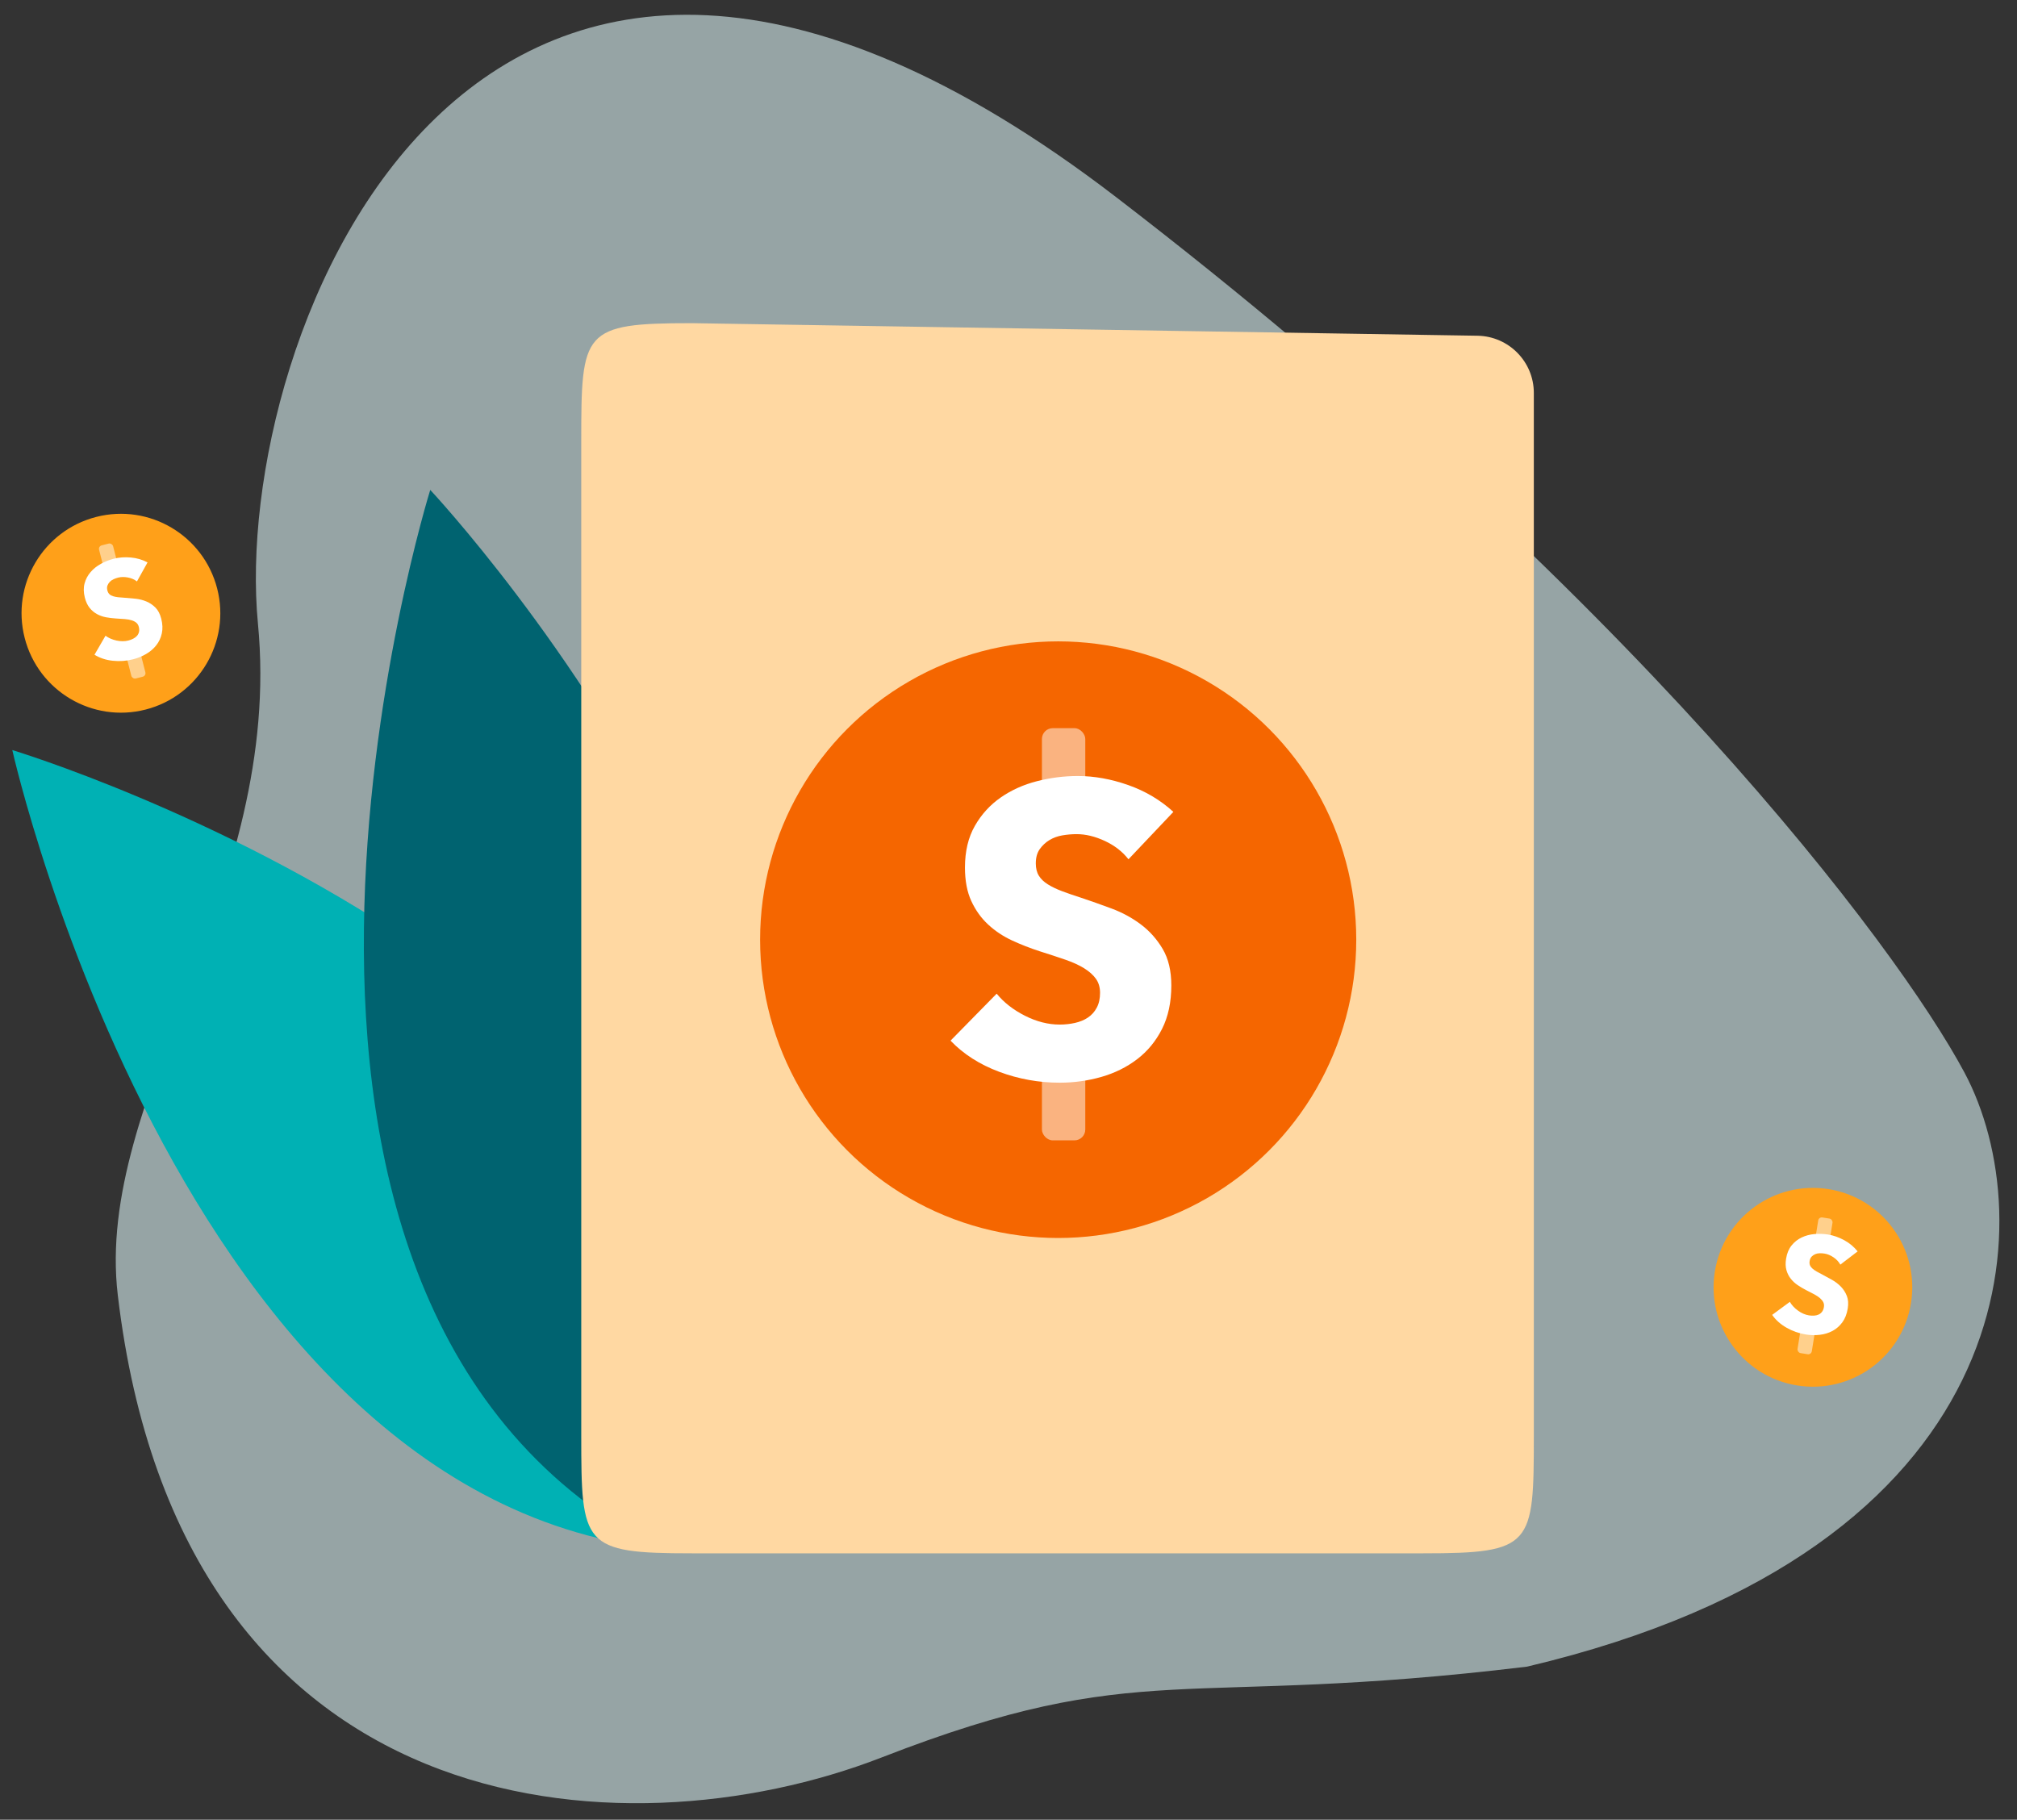
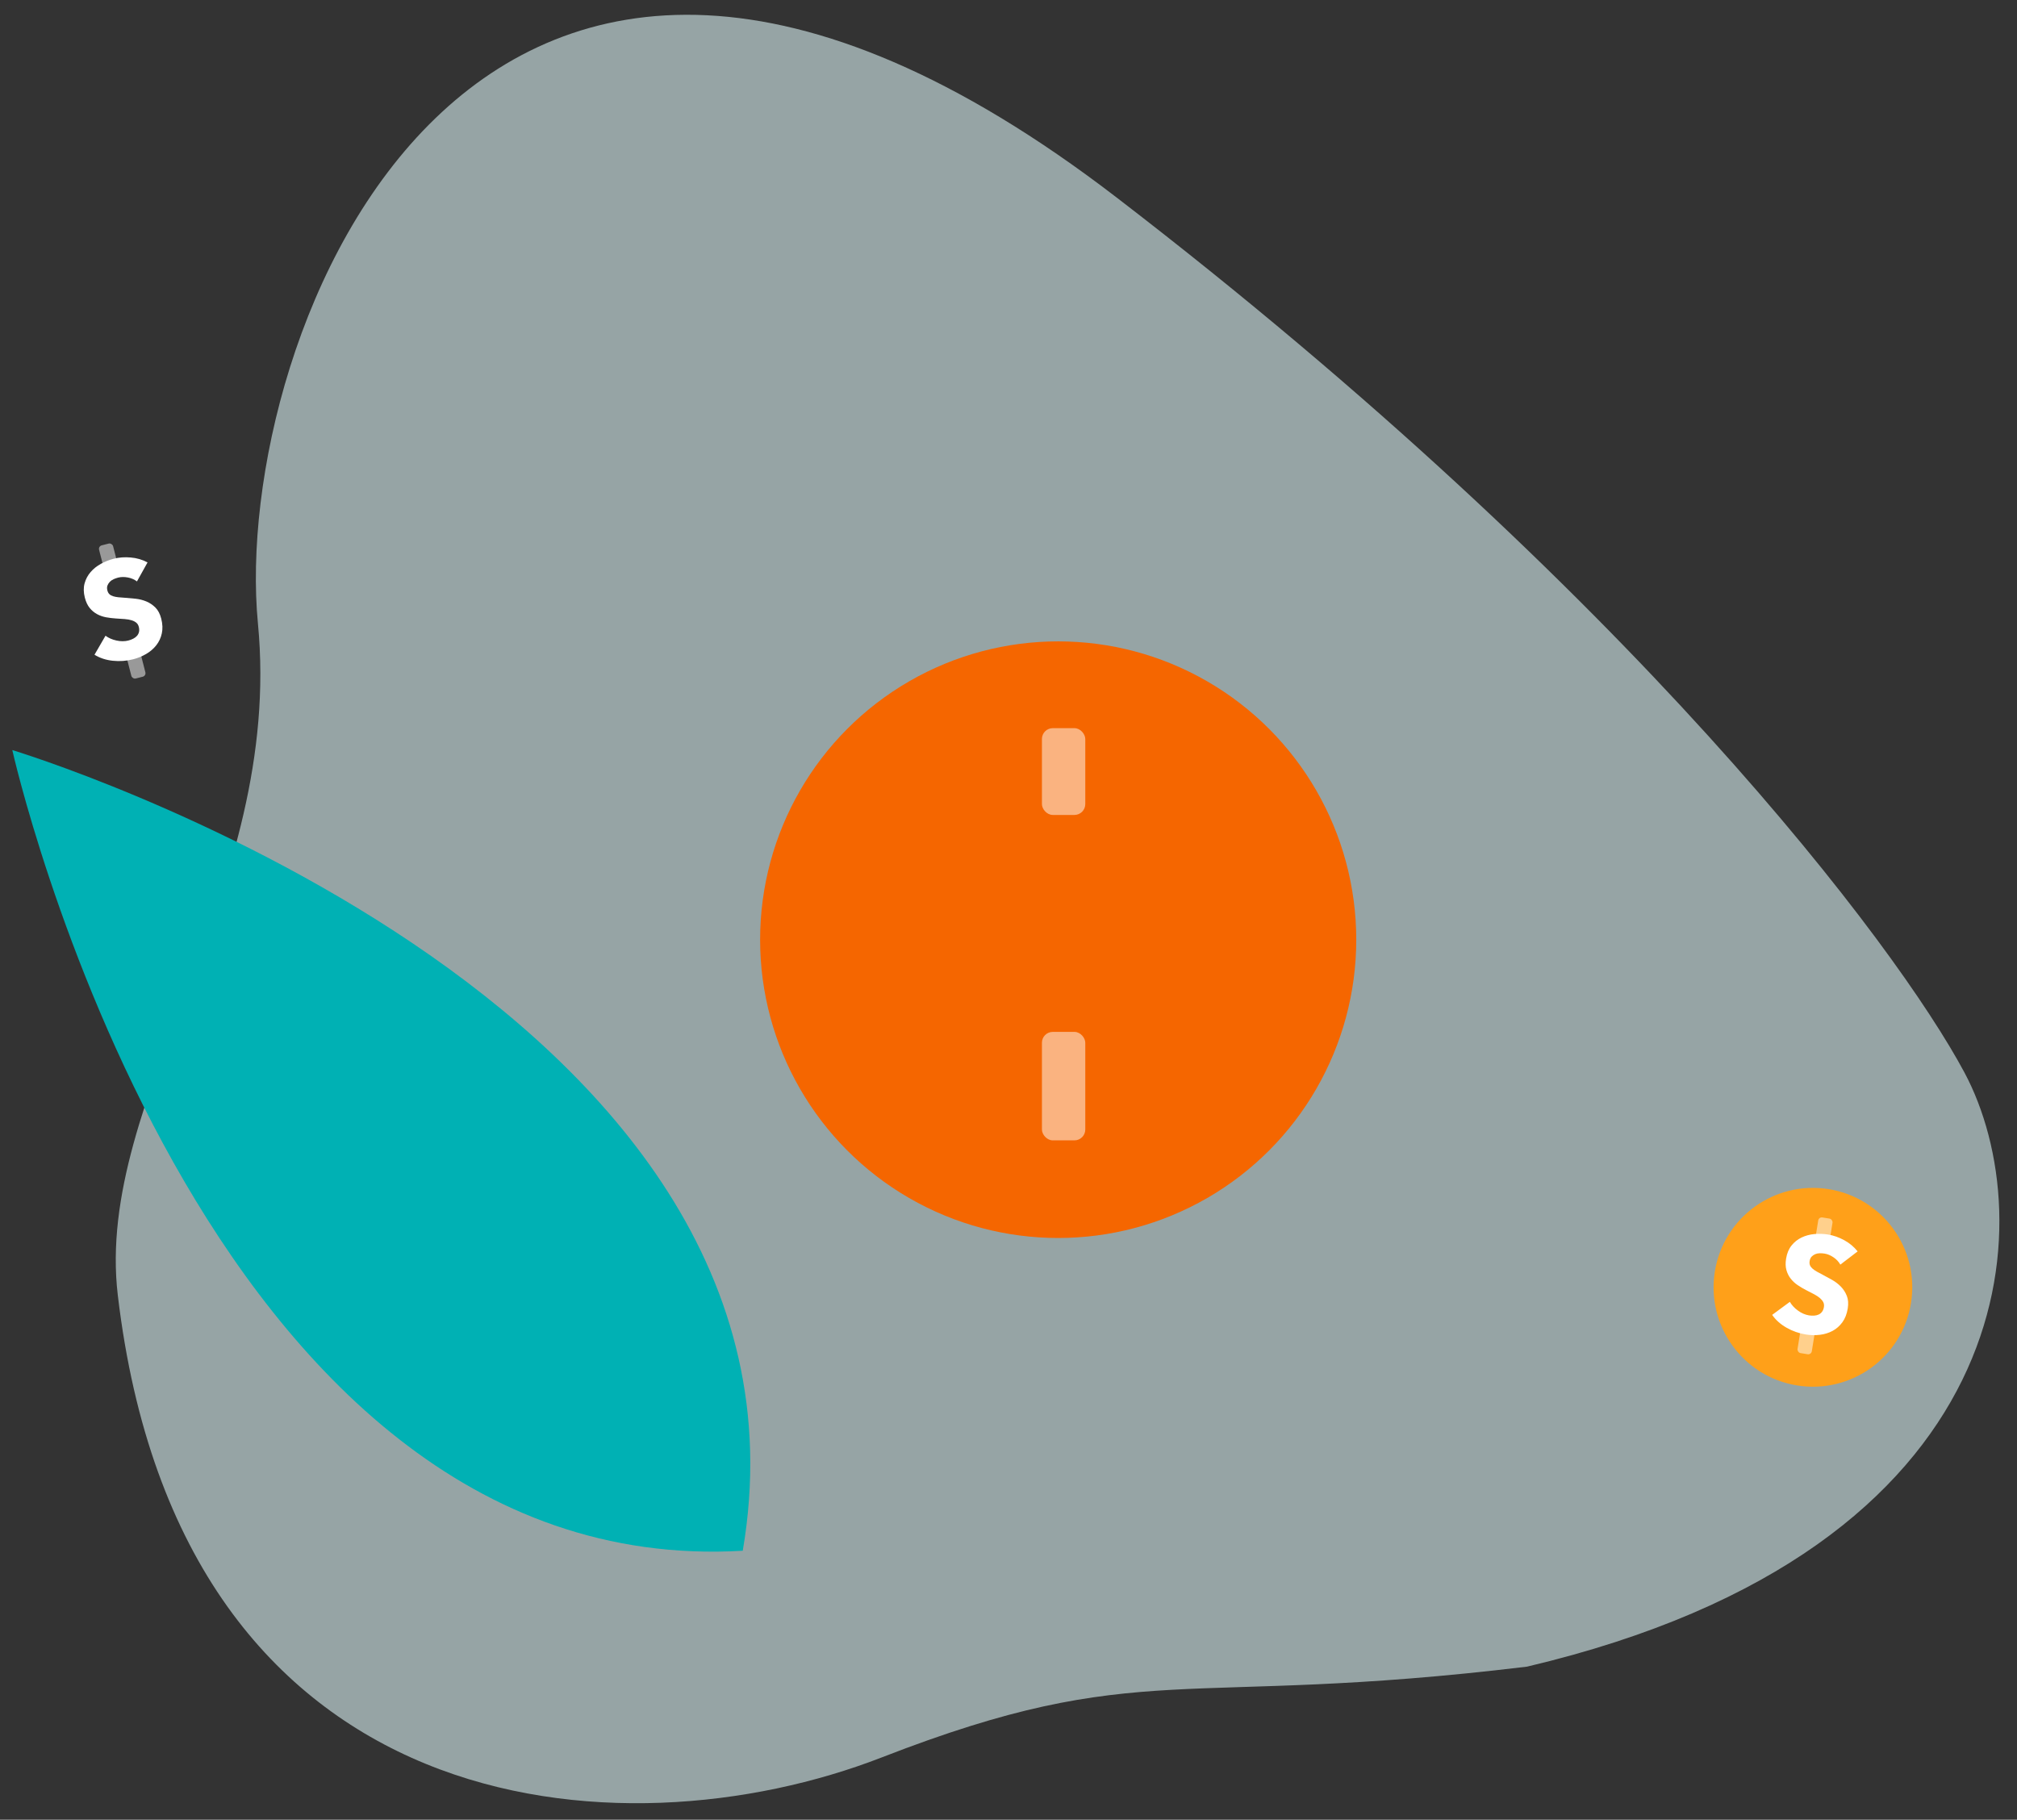
<svg xmlns="http://www.w3.org/2000/svg" width="133" height="120" viewBox="0 0 133 120" fill="none">
  <rect x="0" y="0" width="133" height="120" fill="#333333" stroke="none" />
  <mask id="mask0_21_965" style="mask-type:alpha" maskUnits="userSpaceOnUse" x="0" y="0" width="133" height="120">
    <rect width="133" height="120" fill="#D9D9D9" />
  </mask>
  <g mask="url(#mask0_21_965)">
    <path opacity="0.6" d="M17.008 41.117C18.708 58.789 6.218 72.31 7.767 85.405C11.918 120.496 40.953 122.575 58.147 115.89C75.341 109.206 77.763 112.682 100.693 109.906C133.621 102.135 134.679 80.339 129.529 70.716C125.063 62.374 107.634 39.157 73.639 13.032C31.146 -19.624 15.203 22.365 17.008 41.117Z" fill="#D8F0F2" />
-     <path fill-rule="evenodd" clip-rule="evenodd" d="M0.811 49.463C0.811 49.463 55.205 65.875 48.977 102.264C13.083 104.366 0.811 49.463 0.811 49.463Z" fill="#00B1B4" />
-     <path fill-rule="evenodd" clip-rule="evenodd" d="M28.37 32.307C28.37 32.307 67.297 73.828 43.733 102.265C11.589 86.082 28.37 32.307 28.37 32.307Z" fill="#006370" />
-     <path fill-rule="evenodd" clip-rule="evenodd" d="M45.618 21.311L97.428 22.14C99.487 22.174 101.14 23.853 101.14 25.913V40.916V94.658C101.14 101.921 101.06 102.433 93.849 102.433H45.618C38.408 102.433 38.328 101.921 38.328 94.658V29.086C38.328 21.823 38.408 21.311 45.618 21.311Z" fill="#FFD8A2" />
+     <path fill-rule="evenodd" clip-rule="evenodd" d="M0.811 49.463C0.811 49.463 55.205 65.875 48.977 102.264C13.083 104.366 0.811 49.463 0.811 49.463" fill="#00B1B4" />
  </g>
  <ellipse cx="69.776" cy="61.967" rx="19.655" ry="19.672" fill="#F56600" />
  <rect opacity="0.5" x="68.704" y="48.018" width="2.859" height="5.723" rx="0.715" fill="white" />
  <rect opacity="0.5" x="68.704" y="68.047" width="2.859" height="7.154" rx="0.715" fill="white" />
-   <path fill-rule="evenodd" clip-rule="evenodd" d="M74.411 56.665C74.013 56.157 73.493 55.754 72.85 55.455C72.207 55.156 71.587 55.007 70.989 55.007C70.681 55.007 70.369 55.034 70.052 55.088C69.735 55.143 69.45 55.247 69.197 55.401C68.943 55.555 68.731 55.754 68.558 55.999C68.386 56.243 68.3 56.556 68.3 56.937C68.3 57.263 68.368 57.535 68.504 57.752C68.64 57.97 68.839 58.16 69.102 58.323C69.364 58.486 69.677 58.636 70.039 58.772C70.401 58.907 70.808 59.048 71.261 59.193C71.913 59.41 72.592 59.651 73.298 59.913C74.004 60.176 74.647 60.525 75.226 60.96C75.806 61.395 76.285 61.934 76.666 62.577C77.046 63.221 77.236 64.022 77.236 64.983C77.236 66.088 77.032 67.044 76.625 67.851C76.218 68.657 75.67 69.323 74.982 69.849C74.294 70.374 73.506 70.764 72.619 71.018C71.732 71.271 70.817 71.398 69.876 71.398C68.5 71.398 67.169 71.158 65.883 70.678C64.598 70.198 63.529 69.513 62.678 68.626L65.72 65.527C66.191 66.106 66.811 66.591 67.581 66.981C68.35 67.371 69.115 67.565 69.876 67.565C70.22 67.565 70.555 67.529 70.881 67.457C71.207 67.384 71.492 67.266 71.736 67.103C71.981 66.94 72.175 66.723 72.32 66.451C72.465 66.179 72.537 65.853 72.537 65.472C72.537 65.11 72.447 64.802 72.266 64.548C72.085 64.294 71.827 64.063 71.492 63.855C71.157 63.646 70.74 63.456 70.242 63.284C69.745 63.112 69.179 62.926 68.545 62.727C67.929 62.527 67.327 62.292 66.739 62.02C66.15 61.748 65.625 61.399 65.163 60.973C64.702 60.547 64.331 60.031 64.05 59.424C63.769 58.817 63.629 58.078 63.629 57.209C63.629 56.139 63.846 55.224 64.281 54.463C64.715 53.702 65.286 53.077 65.992 52.587C66.698 52.098 67.495 51.74 68.382 51.514C69.269 51.287 70.165 51.174 71.071 51.174C72.157 51.174 73.266 51.373 74.398 51.772C75.529 52.171 76.521 52.76 77.372 53.539L74.411 56.665Z" fill="white" />
  <ellipse cx="6.552" cy="6.557" rx="6.552" ry="6.557" transform="matrix(0.987 0.159 -0.159 0.987 114.119 77.377)" fill="#FFA019" />
  <rect opacity="0.5" width="0.954" height="1.908" rx="0.238" transform="matrix(0.987 0.159 -0.159 0.987 119.931 80.246)" fill="white" />
  <rect opacity="0.5" width="0.954" height="2.385" rx="0.238" transform="matrix(0.987 0.159 -0.159 0.987 118.87 86.838)" fill="white" />
  <path fill-rule="evenodd" clip-rule="evenodd" d="M121.351 83.395C121.247 83.207 121.097 83.047 120.902 82.914C120.706 82.781 120.51 82.699 120.313 82.668C120.212 82.651 120.107 82.644 120 82.645C119.893 82.646 119.794 82.665 119.702 82.702C119.611 82.74 119.53 82.794 119.46 82.865C119.391 82.937 119.346 83.035 119.326 83.16C119.309 83.267 119.317 83.361 119.35 83.439C119.383 83.518 119.438 83.591 119.516 83.659C119.594 83.727 119.689 83.792 119.801 83.856C119.913 83.92 120.039 83.988 120.181 84.06C120.384 84.166 120.594 84.281 120.813 84.405C121.031 84.529 121.224 84.678 121.392 84.852C121.56 85.026 121.689 85.228 121.78 85.46C121.871 85.692 121.891 85.966 121.84 86.282C121.782 86.646 121.664 86.95 121.487 87.194C121.31 87.437 121.095 87.627 120.841 87.764C120.586 87.9 120.307 87.987 120.001 88.023C119.696 88.06 119.388 88.053 119.078 88.003C118.625 87.93 118.2 87.78 117.802 87.554C117.405 87.328 117.09 87.046 116.856 86.709L118.022 85.85C118.146 86.066 118.324 86.258 118.557 86.427C118.79 86.597 119.031 86.701 119.281 86.742C119.394 86.76 119.507 86.766 119.618 86.759C119.729 86.752 119.829 86.729 119.918 86.688C120.007 86.647 120.083 86.586 120.145 86.504C120.207 86.423 120.248 86.319 120.268 86.194C120.287 86.075 120.274 85.969 120.228 85.875C120.181 85.782 120.109 85.693 120.01 85.606C119.91 85.52 119.783 85.435 119.629 85.352C119.474 85.269 119.298 85.178 119.1 85.079C118.908 84.98 118.722 84.871 118.543 84.75C118.363 84.629 118.209 84.487 118.08 84.322C117.95 84.157 117.856 83.968 117.795 83.753C117.735 83.538 117.728 83.288 117.774 83.002C117.831 82.65 117.951 82.36 118.134 82.133C118.317 81.905 118.538 81.73 118.797 81.606C119.055 81.483 119.336 81.407 119.64 81.38C119.944 81.352 120.245 81.363 120.543 81.411C120.9 81.468 121.255 81.593 121.606 81.784C121.957 81.975 122.252 82.222 122.491 82.523L121.351 83.395Z" fill="white" />
-   <ellipse cx="7.974" cy="40.44" rx="6.552" ry="6.557" transform="rotate(-14.367 7.974 40.44)" fill="#FFA019" />
  <rect opacity="0.5" width="0.954" height="1.908" rx="0.238" transform="matrix(0.969 -0.248 0.248 0.969 6.474 36.023)" fill="white" />
  <rect opacity="0.5" width="0.954" height="2.385" rx="0.238" transform="matrix(0.969 -0.248 0.248 0.969 8.129 42.491)" fill="white" />
  <path fill-rule="evenodd" clip-rule="evenodd" d="M9.031 38.342C8.861 38.212 8.659 38.124 8.427 38.081C8.195 38.038 7.982 38.041 7.789 38.09C7.69 38.116 7.591 38.15 7.493 38.194C7.396 38.238 7.312 38.295 7.243 38.366C7.174 38.437 7.122 38.519 7.086 38.612C7.051 38.705 7.049 38.813 7.08 38.936C7.107 39.041 7.152 39.123 7.214 39.182C7.275 39.241 7.355 39.286 7.454 39.317C7.552 39.348 7.665 39.371 7.793 39.385C7.922 39.398 8.065 39.41 8.223 39.419C8.451 39.436 8.69 39.457 8.94 39.483C9.19 39.51 9.426 39.569 9.649 39.662C9.872 39.754 10.072 39.889 10.248 40.065C10.424 40.241 10.551 40.484 10.631 40.794C10.722 41.151 10.735 41.477 10.67 41.771C10.605 42.065 10.484 42.326 10.305 42.552C10.126 42.779 9.904 42.97 9.639 43.125C9.373 43.281 9.088 43.397 8.784 43.475C8.34 43.589 7.89 43.622 7.435 43.573C6.981 43.525 6.579 43.392 6.231 43.176L6.957 41.923C7.157 42.072 7.397 42.177 7.678 42.239C7.959 42.301 8.222 42.301 8.467 42.238C8.579 42.209 8.684 42.17 8.783 42.119C8.882 42.069 8.965 42.007 9.03 41.934C9.095 41.861 9.14 41.775 9.165 41.675C9.189 41.576 9.185 41.464 9.154 41.342C9.124 41.224 9.069 41.132 8.99 41.066C8.91 40.999 8.808 40.945 8.683 40.906C8.557 40.866 8.407 40.839 8.232 40.825C8.057 40.81 7.859 40.797 7.638 40.785C7.423 40.772 7.209 40.746 6.996 40.707C6.784 40.668 6.585 40.599 6.401 40.499C6.217 40.4 6.054 40.264 5.913 40.091C5.773 39.918 5.666 39.691 5.594 39.41C5.506 39.065 5.501 38.752 5.578 38.47C5.655 38.188 5.788 37.939 5.976 37.723C6.163 37.506 6.391 37.325 6.659 37.178C6.926 37.032 7.206 36.921 7.499 36.846C7.85 36.756 8.224 36.728 8.623 36.764C9.021 36.798 9.39 36.907 9.729 37.088L9.031 38.342Z" fill="white" />
</svg>